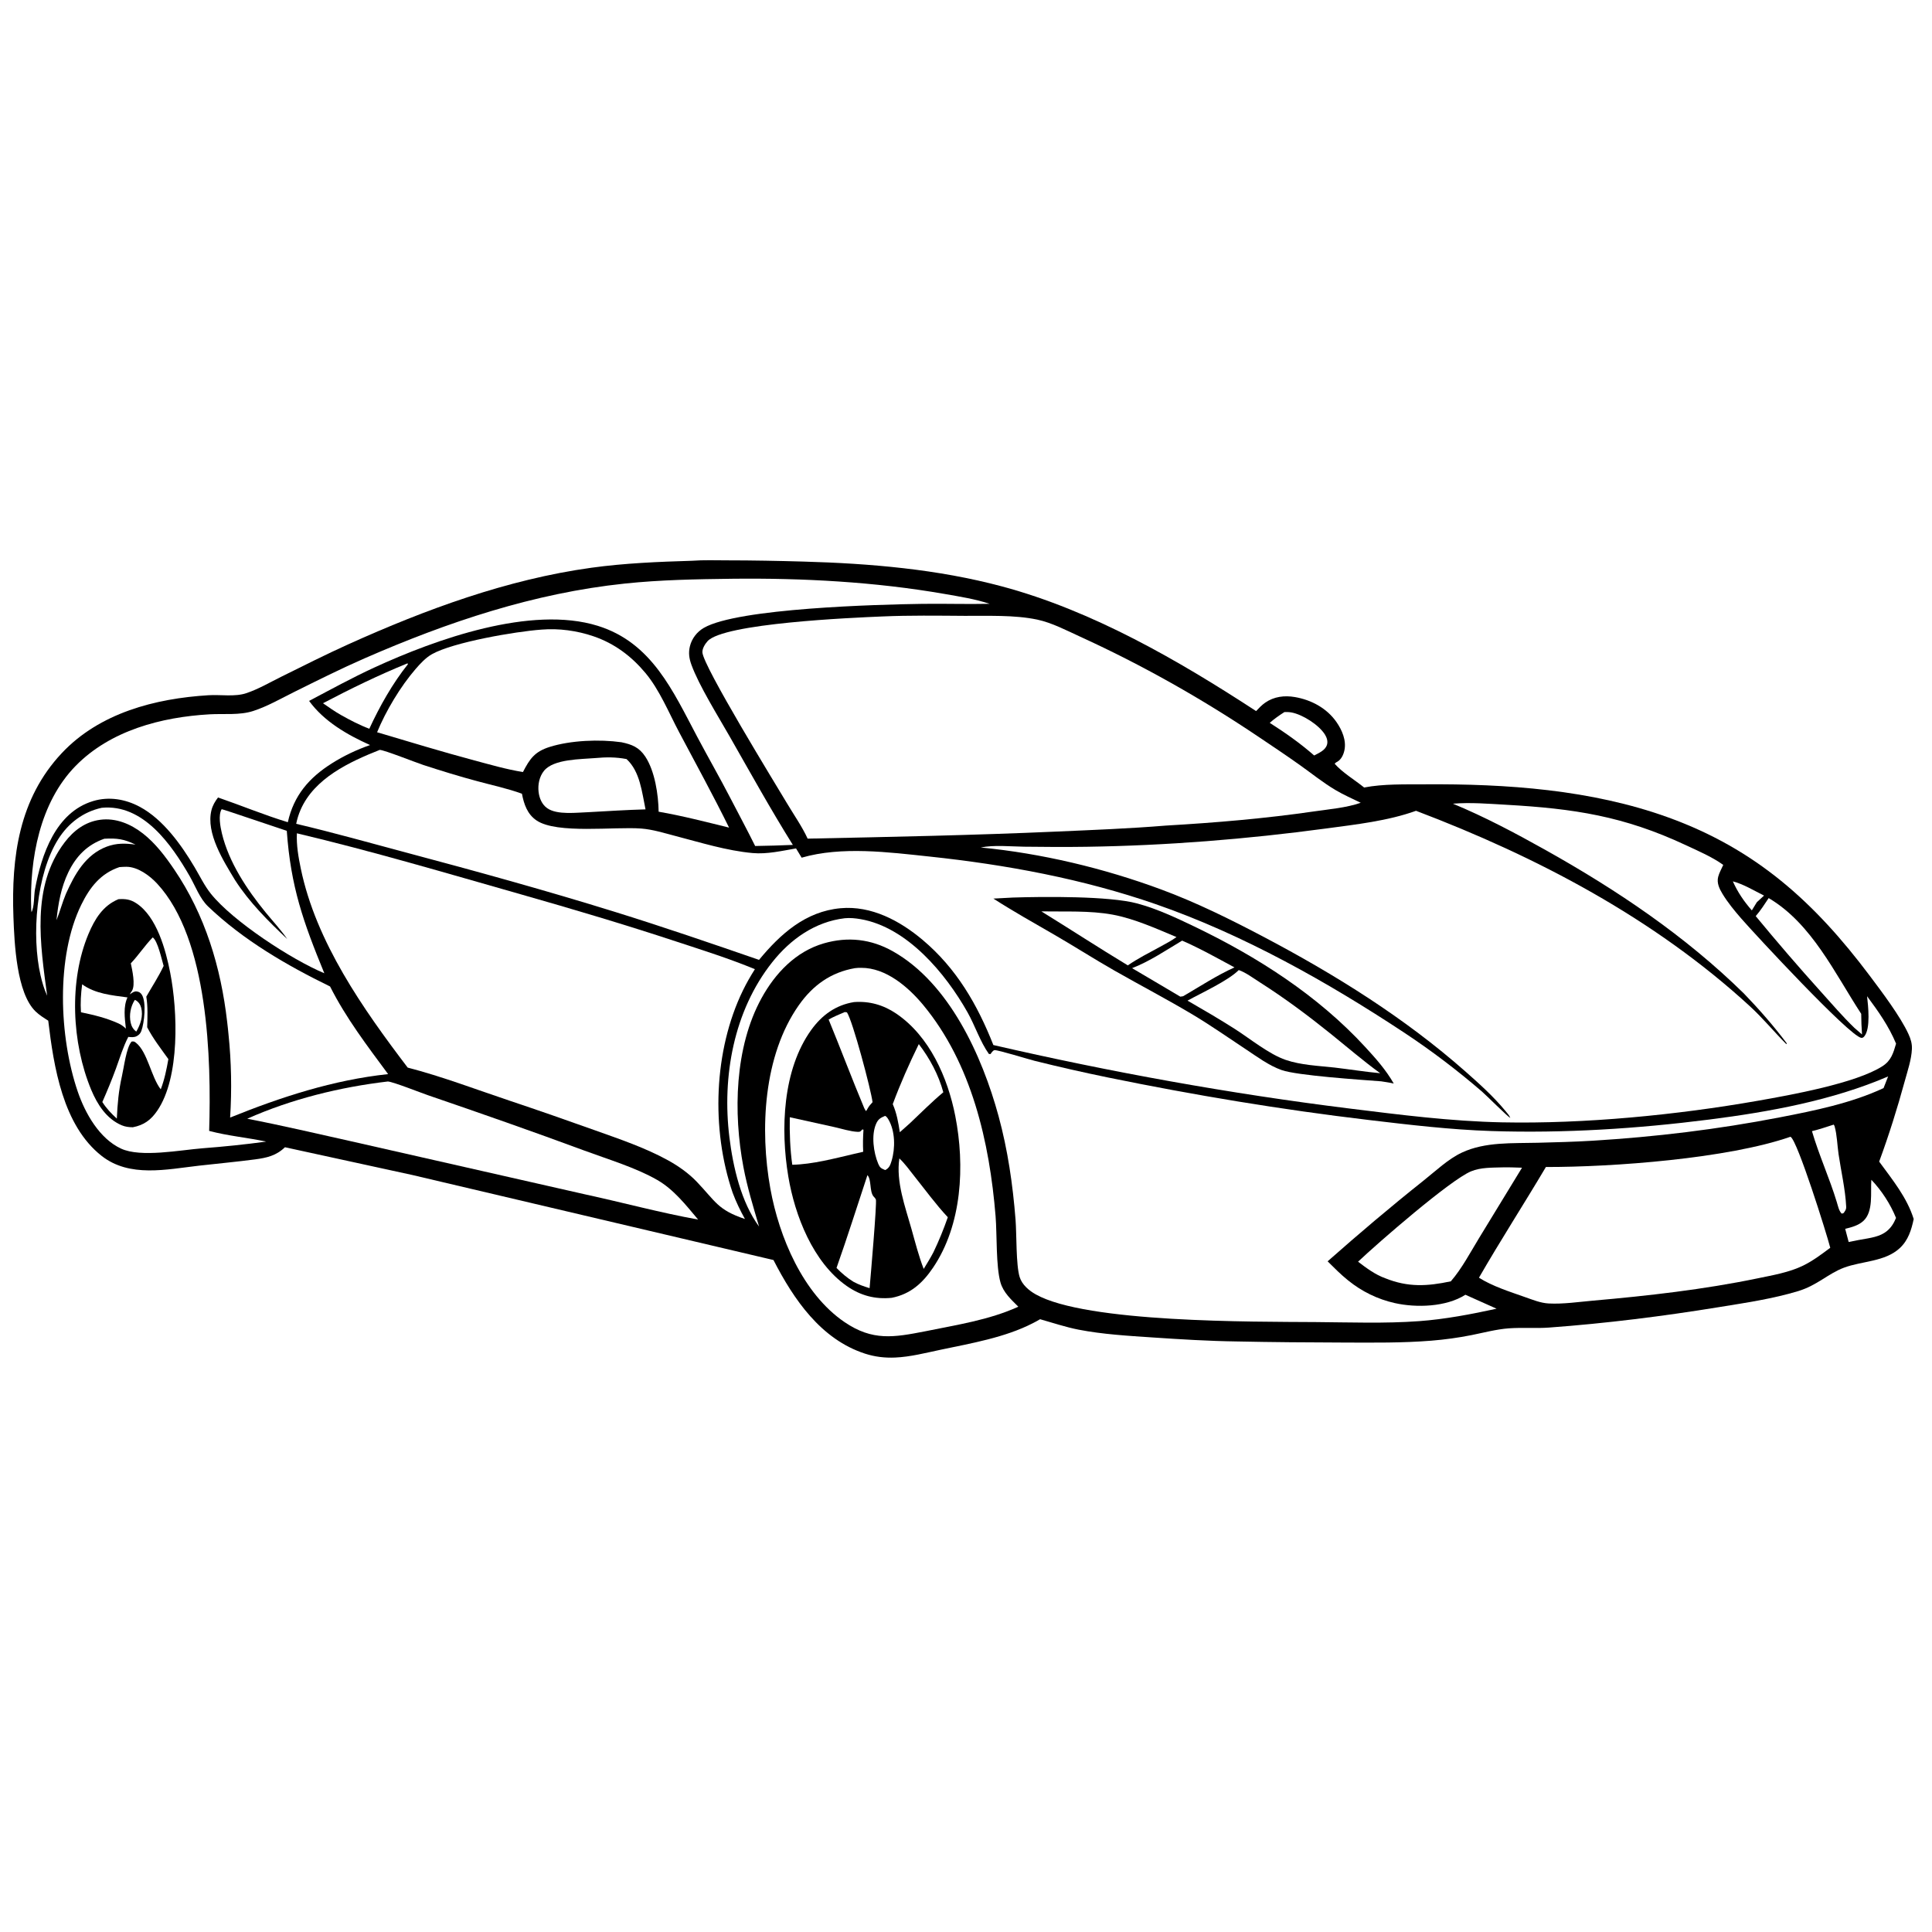
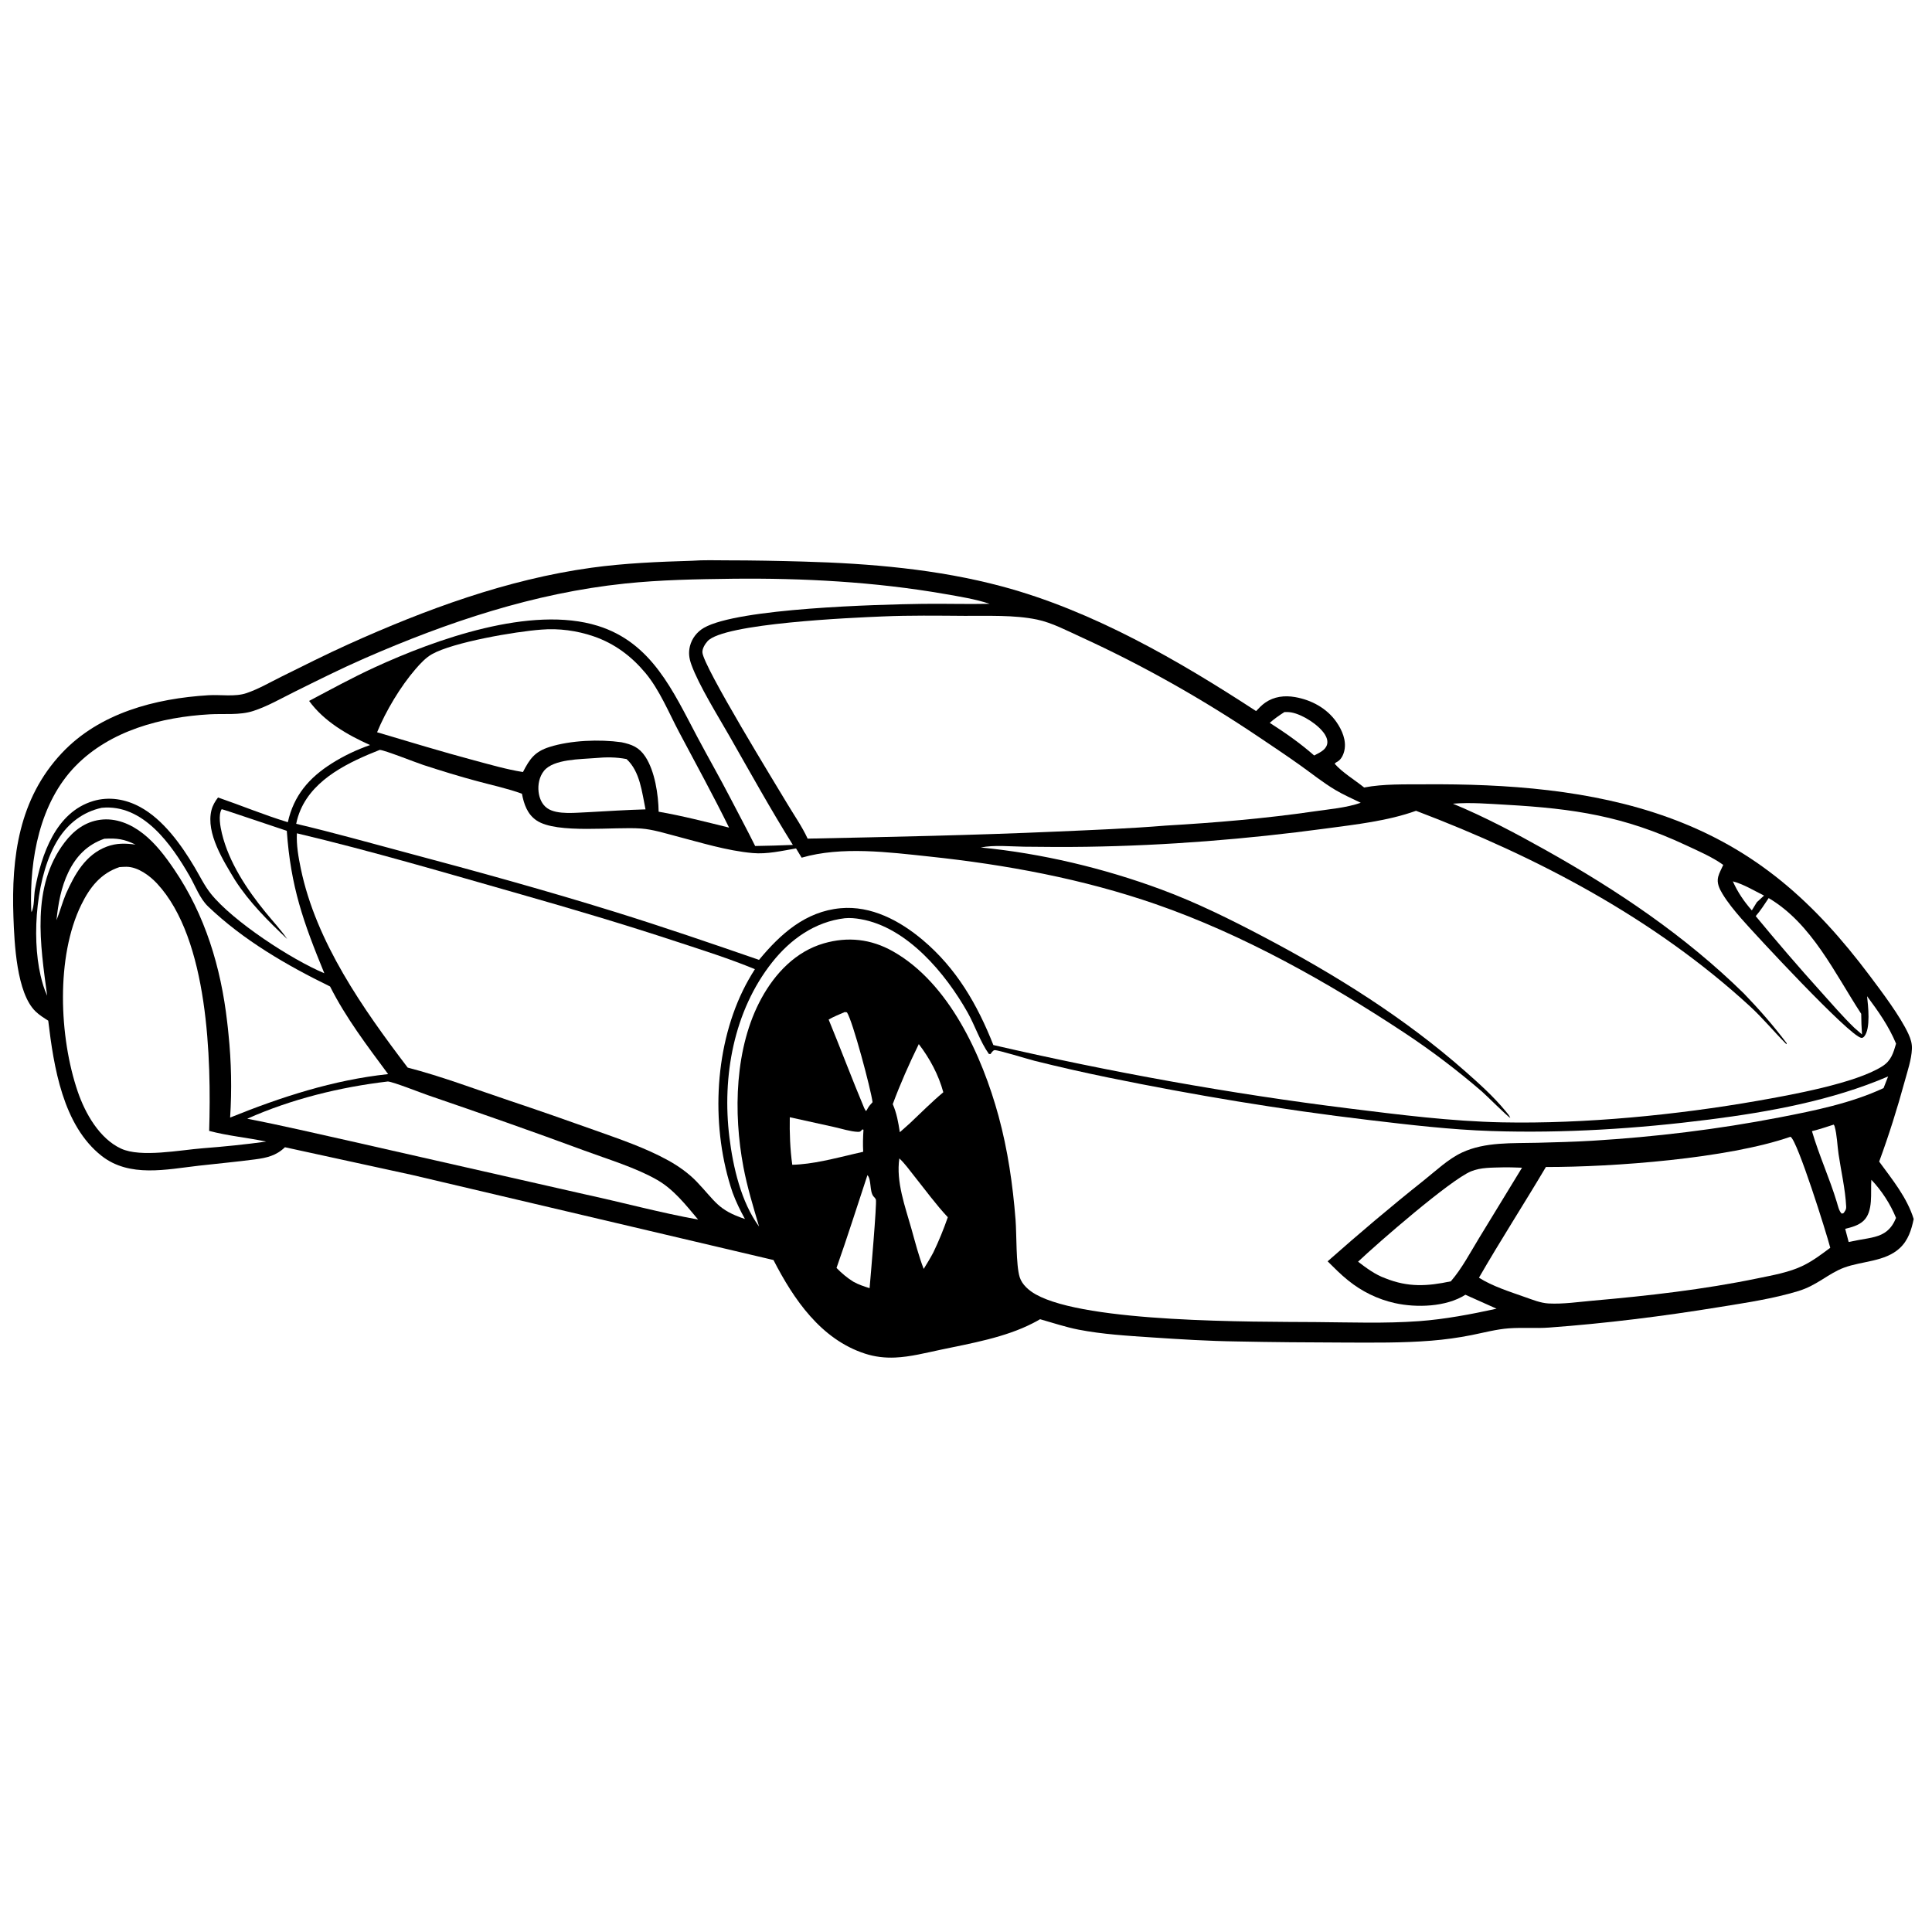
<svg xmlns="http://www.w3.org/2000/svg" version="1.1" style="display: block;" viewBox="0 0 2048 2048" width="1024" height="1024">
  <path transform="translate(0,0)" fill="rgb(255,255,255)" d="M 0 0 L 2048 0 L 2048 2048 L 0 2048 L 0 0 z" />
  <path transform="translate(0,0)" fill="rgb(0,0,0)" d="M 733.584 594.438 C 745.867 593.504 758.545 593.993 770.881 593.994 C 797.783 593.997 824.618 594.529 851.506 595.283 C 922.208 597.267 993.838 603.308 1062.37 621.681 C 1158.04 647.332 1249.12 699.994 1331.52 753.769 C 1334.53 750.573 1337.54 747.379 1341.17 744.854 C 1350.53 738.327 1361.65 737.013 1372.68 738.914 C 1390.13 741.923 1406.55 750.751 1416.76 765.474 C 1422.62 773.919 1427.35 784.848 1425.15 795.29 C 1424.19 799.874 1421.92 804.936 1417.75 807.387 C 1415.42 808.754 1416.59 807.808 1414.79 809.594 C 1423 818.945 1436.21 826.836 1446.05 834.792 C 1466.56 830.822 1489.64 831.554 1510.47 831.409 C 1596.71 830.813 1686.99 837.014 1768.6 866.574 C 1861.34 900.165 1923.46 956.38 1981.85 1034.13 C 1994.58 1051.08 2014.52 1077.42 2023.11 1096.25 C 2025.46 1101.39 2026.96 1106.3 2026.7 1112 C 2026.2 1123.31 2022.1 1135.12 2019.13 1146.01 C 2011.23 1174.93 2002.35 1203.23 1992 1231.35 C 2005.97 1250.48 2021.48 1269.32 2028.6 1292.23 C 2026.17 1303.76 2022.79 1314.75 2013.85 1323.05 C 1998.17 1337.62 1973.77 1336.66 1954.66 1343.8 C 1938.01 1350.02 1926.32 1362.49 1906.27 1368.59 C 1879.24 1376.81 1850.23 1381.04 1822.36 1385.58 C 1762.89 1395.28 1702.2 1402.87 1642.09 1407.27 C 1627.91 1408.31 1613.67 1407.05 1599.5 1408.08 C 1586.31 1409.04 1572.85 1412.68 1559.86 1415.27 C 1545.75 1418.08 1531.51 1420.02 1517.17 1421.18 C 1486.46 1423.66 1455.59 1423.25 1424.81 1423.16 C 1386.86 1423.05 1348.94 1422.79 1311 1421.99 C 1281.21 1421.58 1251.29 1419.74 1221.56 1417.74 C 1195.7 1416 1168.73 1414.44 1143.27 1409.48 C 1129.56 1406.81 1115.98 1402.2 1102.53 1398.42 C 1100.08 1399.92 1097.52 1401.27 1094.97 1402.58 C 1065.31 1417.85 1029.52 1423.95 997.154 1430.77 C 981.306 1434.11 965.051 1438.36 948.834 1439.06 C 937.9 1439.53 927.413 1438.3 916.994 1434.93 C 870.149 1419.74 841.3 1377.33 819.916 1335.68 L 436.885 1245.5 L 302.047 1216.12 C 292.876 1225.05 282.81 1227.35 270.511 1228.98 C 250.714 1231.6 230.727 1233.41 210.881 1235.67 C 176.494 1239.59 137.373 1248.52 107.792 1225.34 C 66.575 1193.04 56.96 1130.68 51.139 1081.96 C 46.491 1079.02 41.727 1076.04 37.747 1072.21 C 17.498 1052.73 15.237 999.762 14.237 971.998 C 11.947 908.374 20.118 846.672 65.471 798.361 C 105.46 755.764 164.469 740.405 221.113 736.965 C 233.964 736.184 248.996 738.882 261.236 734.763 C 274.026 730.459 286.598 723.074 298.736 717.078 C 322.201 705.486 345.611 693.642 369.469 682.88 C 451.224 645.999 537.764 614.119 627.005 601.819 C 662.278 596.958 698.025 595.503 733.584 594.438 z" />
  <path transform="translate(0,0)" fill="rgb(255,255,255)" d="M 1836.89 934.264 C 1848.01 937.15 1859.61 944.227 1869.96 949.357 L 1862.33 956.365 L 1857.01 965.049 C 1848.66 955.515 1842.06 945.827 1836.89 934.264 z" />
  <path transform="translate(0,0)" fill="rgb(255,255,255)" d="M 110.557 889.102 C 123.872 888.381 131.675 889.372 143.695 895.356 C 133.145 893.808 123.309 893.634 113.13 897.479 C 90.605 905.988 79.237 926.688 69.929 947.41 C 66.067 956.521 63.593 966.228 59.888 975.44 C 61.641 958.018 64.766 940.514 72.437 924.633 C 80.679 907.57 92.494 895.449 110.557 889.102 z" />
  <path transform="translate(0,0)" fill="rgb(255,255,255)" d="M 1361.59 754.786 C 1364.07 754.771 1366.59 754.777 1369.04 755.235 C 1380.87 757.45 1397.89 768.317 1404.37 778.465 C 1406.39 781.632 1407.84 785.754 1406.65 789.508 C 1404.74 795.545 1398.22 798.065 1393.07 800.848 C 1378.55 788.075 1362.27 776.626 1345.97 766.246 C 1350.91 761.898 1356.05 758.322 1361.59 754.786 z" />
  <path transform="translate(0,0)" fill="rgb(255,255,255)" d="M 1943.8 1192.13 C 1944.25 1192.8 1944.52 1193.11 1944.76 1193.97 C 1947.33 1202.89 1947.58 1214.11 1948.95 1223.44 C 1951.6 1241.44 1956.14 1260.84 1957.02 1278.94 C 1957.14 1281.37 1956.67 1282.43 1955.36 1284.37 C 1954.15 1286.17 1954.59 1286 1952.26 1286.48 C 1949.29 1283.6 1948.3 1278.15 1947.07 1274.25 C 1939.37 1248.81 1928.16 1224.5 1920.75 1199.07 C 1928.55 1197.2 1936.17 1194.58 1943.8 1192.13 z" />
  <path transform="translate(0,0)" fill="rgb(255,255,255)" d="M 1983.71 1250.62 C 1994.58 1261.97 2004.01 1276.51 2009.87 1291.06 C 2008.68 1293.92 2007.35 1296.62 2005.56 1299.16 C 1999.08 1308.35 1990.37 1310.84 1979.91 1312.76 C 1973.12 1313.89 1966.39 1315.16 1959.66 1316.57 L 1955.98 1302.62 C 1962.69 1300.96 1969.96 1299.08 1975.17 1294.32 C 1986.15 1284.29 1982.66 1264.12 1983.71 1250.62 z" />
-   <path transform="translate(0,0)" fill="rgb(255,255,255)" d="M 431.965 703.168 L 432.438 704.056 C 416.22 724.291 402.347 748.922 391.502 772.5 C 381.036 768.588 371.196 763.408 361.473 757.955 C 354.829 754.184 348.639 749.829 342.379 745.462 C 371.798 730.008 401.173 715.7 431.965 703.168 z" />
  <path transform="translate(0,0)" fill="rgb(255,255,255)" d="M 1874.86 952.01 C 1920.6 978.963 1945.07 1032.07 1972.96 1074.69 C 1972.96 1082.02 1973.32 1089.26 1973.83 1096.58 L 1965.67 1089.52 C 1953.38 1077.64 1941.92 1064.26 1930.47 1051.56 C 1906.72 1025.21 1883.71 998.492 1861.14 971.131 C 1866.3 965.193 1870.51 958.548 1874.86 952.01 z" />
  <path transform="translate(0,0)" fill="rgb(255,255,255)" d="M 630.967 803.587 C 642.206 802.512 653.044 802.473 664.137 804.641 C 678.479 817.74 680.501 839.865 684.281 857.973 C 664.379 858.519 644.492 859.793 624.615 860.894 C 611.952 861.249 590.597 864.259 579.953 856.642 C 574.412 852.676 571.706 846.035 570.929 839.45 C 570.021 831.761 571.703 823.251 576.636 817.126 C 586.882 804.404 616.03 804.904 630.967 803.587 z" />
  <path transform="translate(0,0)" fill="rgb(255,255,255)" d="M 1592.61 1237.46 C 1599.51 1237.26 1606.49 1237.64 1613.4 1237.81 L 1568.09 1312.05 C 1558.73 1327.35 1549.71 1344.66 1537.96 1358.24 C 1512.9 1363.58 1492.6 1364.7 1468.49 1355.02 C 1457.85 1351.23 1448.48 1344.23 1439.61 1337.45 C 1460.34 1317.79 1537.21 1250.88 1559.31 1241.69 C 1569.64 1237.39 1581.59 1237.81 1592.61 1237.46 z" />
  <path transform="translate(0,0)" fill="rgb(255,255,255)" d="M 411.19 1146.41 C 417.241 1146.94 445.721 1158.25 453.699 1160.99 C 509.147 1179.99 564.376 1199.27 619.346 1219.63 C 644.078 1228.79 673.898 1237.69 696.718 1250.82 C 714.364 1260.98 727.111 1277.46 740.029 1292.78 C 700.014 1285.58 660.515 1274.81 620.771 1266.2 L 372.733 1209.92 C 335.89 1201.72 299.152 1193.06 262.091 1185.89 C 308.939 1165.03 360.369 1152.4 411.19 1146.41 z" />
  <path transform="translate(0,0)" fill="rgb(255,255,255)" d="M 107.784 856.308 C 151.724 851.951 181.907 895.376 201.145 928.904 C 207.14 939.353 211.783 952.459 220.564 960.86 C 257.908 996.587 303.778 1023.19 349.897 1045.72 C 366.656 1079 389.336 1108.75 411.417 1138.6 C 353.101 1144.86 298.114 1162.8 243.946 1184.66 C 245.811 1155.17 245.259 1125.62 242.2 1096.24 C 241.823 1091.88 241.291 1087.51 240.792 1083.17 C 234.165 1025.39 217.486 969.902 184.56 921.513 C 175.121 907.64 164.849 894 151.547 883.575 C 138.657 873.474 122.747 866.76 106.095 869.014 C 90.201 871.166 77.971 880.535 68.53 892.932 C 32.711 939.966 42.798 1001.41 49.989 1055.5 C 46.818 1048.71 44.685 1041.26 42.998 1033.98 C 33.281 992.019 38.385 926.446 61.758 889.508 C 72.501 872.532 88.104 860.615 107.784 856.308 z" />
  <path transform="translate(0,0)" fill="rgb(255,255,255)" d="M 573.92 667.42 C 592.45 665.88 611.778 668.518 629.339 674.562 C 651.405 682.156 669.248 695.517 684.165 713.358 C 699.16 731.291 709.005 755.59 719.982 776.298 C 737.787 809.886 756.05 843.18 772.847 877.298 C 748.213 871.258 723.167 864.742 698.183 860.443 C 697.913 842.379 694.204 817.529 684.119 802.148 C 677.55 792.13 669.885 789.158 658.763 786.816 C 635.585 783.549 604.972 784.719 582.521 791.818 C 566.833 796.779 561.573 804.372 554.353 818.383 C 537.068 815.631 519.902 810.638 502.996 806.113 C 468.371 796.847 434.097 786.389 399.733 776.217 C 409.042 753.566 424.495 727.769 440.466 709.281 C 445.421 703.545 451.191 697.258 457.844 693.488 C 480.22 680.807 546.318 669.411 573.92 667.42 z" />
  <path transform="translate(0,0)" fill="rgb(255,255,255)" d="M 126.594 919.17 C 129.057 918.996 131.543 918.813 134.014 918.825 C 146.106 918.884 158.636 928.123 166.597 936.715 C 221.155 995.602 224.041 1123.13 221.714 1198.8 C 241.556 1204.09 262.096 1205.88 282.155 1210.13 C 259.765 1213.22 237.291 1215.49 214.756 1217.22 C 191.369 1219.04 149.249 1227.3 128.325 1217.58 C 105.307 1206.9 90.272 1180.12 82.403 1157.12 C 62.746 1099.66 59.041 1014.23 86.234 958.909 C 95.251 940.566 106.665 925.857 126.594 919.17 z" />
-   <path transform="translate(0,0)" fill="rgb(0,0,0)" d="M 125.575 953.171 C 133.016 952.75 138.052 953.319 144.393 957.423 C 166.221 971.55 175.758 1007.27 180.42 1031.05 C 188.425 1071.88 190.855 1142.01 166.729 1177.36 C 159.96 1187.27 152.521 1192.68 140.796 1194.94 C 136.685 1194.89 132.797 1194.46 128.983 1192.84 C 112.884 1186.01 103.138 1170.71 96.679 1155.21 C 76.085 1105.78 72.861 1039.88 93.796 990.024 C 100.418 974.253 109.122 959.966 125.575 953.171 z" />
  <path transform="translate(0,0)" fill="rgb(255,255,255)" d="M 142.936 1059.91 C 143.229 1060.04 143.533 1060.15 143.815 1060.3 C 146.892 1062 148.774 1064.92 149.656 1068.24 C 152.009 1077.12 148.874 1085.91 144.495 1093.53 C 141.257 1091.24 139.391 1087.99 138.533 1084.14 C 136.727 1076.05 138.425 1066.82 142.936 1059.91 z" />
  <path transform="translate(0,0)" fill="rgb(255,255,255)" d="M 87.089 1043.43 C 101.017 1053.51 118.519 1055.06 135.129 1057.3 C 130.578 1067.11 132.205 1079.16 133.357 1089.52 L 133.462 1090.38 C 130.964 1088.08 128.704 1086.28 125.595 1084.88 C 112.404 1078.96 99.886 1076 85.822 1073.04 C 85.143 1063.13 85.747 1053.26 87.089 1043.43 z" />
  <path transform="translate(0,0)" fill="rgb(255,255,255)" d="M 161.894 993.687 C 167.259 997.396 171.436 1017.3 173.464 1023.91 C 168.261 1035.02 161.182 1045.8 155.091 1056.48 C 156.833 1067.34 156.34 1077.97 156.013 1088.91 C 162.16 1100.88 170.683 1111.77 178.482 1122.7 C 176.532 1133.72 174.406 1144.25 170.411 1154.74 C 160.232 1141.78 156.418 1114.96 144.041 1105.3 C 142.16 1103.83 141.761 1103.89 139.519 1104.09 C 133.902 1110.22 131.339 1131.77 129.232 1140.84 C 125.791 1156.03 124.516 1170.28 123.848 1185.77 C 117.892 1180.32 112.838 1175.01 108.481 1168.19 C 113.64 1156.45 118.519 1144.72 122.922 1132.67 C 127.03 1121.42 130.456 1109.79 136.008 1099.15 C 138.887 1099.47 142.108 1099.8 144.81 1098.43 C 147.252 1097.19 148.853 1095.48 149.804 1092.93 C 152.959 1084.5 155.415 1062.32 150.326 1054.41 C 148.994 1052.34 147.419 1051.31 144.967 1050.98 C 142.403 1050.63 140.372 1052.17 138.4 1053.54 C 138.135 1053.72 137.875 1053.91 137.612 1054.1 C 137.87 1053.57 138.3 1052.67 138.568 1052.23 C 138.954 1051.59 139.456 1051.04 139.851 1050.41 C 143.799 1044.13 140.155 1028.21 138.67 1021.17 C 146.931 1012.48 153.475 1002.3 161.894 993.687 z" />
  <path transform="translate(0,0)" fill="rgb(255,255,255)" d="M 1897.88 1205.04 C 1897.96 1205.06 1898.05 1205.06 1898.12 1205.1 C 1905.45 1209.31 1936.26 1307.48 1940.15 1322.7 C 1930.92 1329.59 1921.71 1336.55 1911.32 1341.63 C 1896.6 1348.82 1878.99 1351.81 1863.02 1355.12 C 1805.79 1366.98 1746.92 1373.61 1688.71 1378.73 C 1673.41 1380.08 1656.95 1382.55 1641.63 1381.73 C 1632.99 1381.26 1624.81 1377.84 1616.7 1375.02 C 1600.68 1369.32 1582.13 1363.58 1567.76 1354.41 C 1590.55 1314.86 1615.43 1276.36 1638.72 1237.07 C 1710.14 1237.18 1831.42 1228.13 1897.88 1205.04 z" />
  <path transform="translate(0,0)" fill="rgb(255,255,255)" d="M 776.387 613.496 C 850.803 612.672 927.538 616.771 1000.92 629.543 C 1016.88 632.32 1033.65 634.959 1049.05 640.061 C 1025.31 640.603 1001.48 639.786 977.719 640.119 C 931.025 640.774 782.11 644.69 746.093 665.567 C 738.822 669.781 733.382 676.816 731.357 684.987 C 729.626 691.973 730.508 697.953 732.917 704.613 C 740.832 726.492 761.317 759.368 773.305 780.376 C 795.323 818.961 816.918 857.961 840.453 895.643 C 827.136 896.141 813.828 896.648 800.501 896.793 C 792.058 879.784 783.033 862.995 774.292 846.131 C 762.954 824.254 750.701 802.912 739.151 781.156 C 713.286 732.434 691.017 681.263 633.708 663.422 C 563.022 641.416 461.839 677.656 396.692 707.654 C 373.23 718.457 350.492 730.933 327.664 743.003 C 343.465 764.76 368.193 778.974 392.274 789.785 C 378.192 794.682 364.473 801.179 351.861 809.138 C 327.545 824.483 311.405 843.288 305.112 871.576 C 280 863.939 255.903 853.918 231.132 845.36 C 227.97 849.449 225.397 853.821 224.14 858.882 C 218.066 883.338 237.086 912.917 249.138 932.927 C 264.448 956.652 284.055 976.115 304.46 995.399 C 297.719 985.608 289.223 976.55 281.687 967.322 C 261.867 943.051 242.597 914.179 235.204 883.335 C 233.562 876.485 231.195 863.899 234.975 857.774 C 236.349 857.741 296.327 878.298 304.008 880.701 C 308.216 940.083 321.445 977.251 343.801 1031.69 C 308.922 1017.14 246.791 976.51 223.51 947.377 C 216.765 938.936 211.853 928.69 206.337 919.388 C 192.264 895.654 173.034 868.662 148.309 855.328 C 133.026 847.086 115.518 844.09 98.689 849.164 C 59.003 861.127 43.898 905.958 37.122 942.533 C 35.831 949.502 36.548 961.151 33.395 966.931 C 33.244 965.822 33.105 964.756 33.066 963.637 C 31.238 910.844 42.072 850.77 80.2 811.861 C 117.027 774.279 171.076 760.11 222.246 757.201 C 237.399 756.339 253.843 758.383 268.401 753.683 C 283.489 748.812 298.102 740.318 312.292 733.293 C 336.747 721.185 361.313 708.868 386.319 697.935 C 474.656 659.314 566.003 628.697 662.324 618.6 C 700.276 614.622 738.269 613.969 776.387 613.496 z" />
-   <path transform="translate(0,0)" fill="rgb(255,255,255)" d="M 906.312 1026.28 C 908.503 1025.97 910.688 1025.95 912.896 1025.94 C 939.116 1025.82 962.81 1046.27 978.591 1065.28 C 1030.04 1127.26 1048.97 1210.83 1055.36 1289.21 C 1056.93 1308.5 1055.64 1342.19 1060.54 1359.44 C 1063.58 1370.14 1071.86 1377.56 1079.45 1385.16 C 1048.51 1399.3 1013.78 1404.46 980.645 1411.25 C 947.554 1417.69 924.954 1421.74 895.167 1401.43 C 851.057 1371.35 825.889 1311.24 816.631 1260.11 C 805.295 1197.51 809.201 1118.94 846.776 1065.56 C 861.635 1044.45 880.737 1030.69 906.312 1026.28 z" />
  <path transform="translate(0,0)" fill="rgb(0,0,0)" d="M 905.244 1062.26 C 921.539 1061 936.514 1065.29 950.021 1074.44 C 985.444 1098.44 1004.67 1142.42 1012.63 1182.97 C 1022.97 1235.67 1019.87 1298.38 988.99 1343.91 C 977.9 1360.25 965.094 1371.85 945.247 1375.74 C 927.619 1377.53 912.103 1373.36 897.608 1363.22 C 861.836 1338.2 842.565 1288.56 835.626 1247.09 C 827.287 1197.26 829.536 1133.89 860.019 1091.67 C 871.337 1075.99 885.959 1065.38 905.244 1062.26 z" />
-   <path transform="translate(0,0)" fill="rgb(255,255,255)" d="M 938.262 1182.86 C 939.905 1183.62 940.951 1185.32 941.851 1186.86 C 948.979 1199.07 949.154 1217.25 945.116 1230.56 C 943.74 1235.09 942.71 1238.04 938.43 1240.32 C 938.267 1240.26 938.102 1240.2 937.94 1240.14 C 933.968 1238.5 932.673 1237.7 930.945 1233.59 C 925.97 1221.73 923.453 1203.37 928.677 1191.36 C 930.855 1186.34 933.322 1184.96 938.262 1182.86 z" />
  <path transform="translate(0,0)" fill="rgb(255,255,255)" d="M 895.498 1072.81 L 897.787 1073.14 C 903.84 1081.92 923.345 1155.3 924.937 1168.36 C 922.922 1170.56 921.01 1172.64 919.6 1175.3 C 918.972 1176.48 918.906 1176.93 917.804 1177.72 L 916.134 1174.68 C 903.087 1143.57 891.238 1111.96 878.4 1080.75 C 883.864 1077.63 889.726 1075.3 895.498 1072.81 z" />
  <path transform="translate(0,0)" fill="rgb(255,255,255)" d="M 973.957 1106.79 C 985.615 1122.02 994.903 1139.29 999.949 1157.84 C 987.616 1168.17 976.099 1179.78 964.388 1190.83 L 953.857 1200.19 C 952.201 1189.64 950.613 1180.28 946.358 1170.42 C 954.337 1148.85 963.856 1127.45 973.957 1106.79 z" />
  <path transform="translate(0,0)" fill="rgb(255,255,255)" d="M 919.521 1245.69 C 923.921 1250.4 921.592 1262.46 925.779 1268.05 C 926.066 1268.43 926.461 1268.72 926.759 1269.09 C 927.387 1269.88 928.13 1270.63 928.471 1271.58 C 929.669 1274.9 922.838 1353.88 921.805 1365.51 C 915.79 1363.6 910.13 1361.76 904.591 1358.67 C 897.934 1354.52 892.189 1349.67 886.744 1344.05 C 898.272 1311.47 908.639 1278.49 919.521 1245.69 z" />
  <path transform="translate(0,0)" fill="rgb(255,255,255)" d="M 953.353 1227.99 C 959.074 1233.24 964.197 1240.5 969.062 1246.59 C 980.747 1261.21 991.953 1276.64 1004.72 1290.33 C 1000.27 1303.07 995.299 1315.33 989.45 1327.48 C 986.285 1333.52 982.718 1339.3 979.156 1345.11 C 973.851 1331.42 970.152 1316.8 966.175 1302.67 C 959.541 1279.11 949.662 1252.76 953.353 1227.99 z" />
  <path transform="translate(0,0)" fill="rgb(255,255,255)" d="M 837.206 1184.32 L 884.282 1194.71 C 892.162 1196.45 901.498 1199.53 909.467 1199.82 C 912.239 1199.92 912.278 1198.98 914.212 1197.18 L 915.321 1197.61 C 914.814 1205.47 914.582 1213.07 915.03 1220.93 L 905.497 1223.13 C 884.556 1228.02 861.361 1234.25 839.837 1234.7 C 837.533 1218.35 836.887 1200.81 837.206 1184.32 z" />
  <path transform="translate(0,0)" fill="rgb(255,255,255)" d="M 314.72 883.339 C 394.438 902.233 473.461 925.644 552.259 948.064 C 607.713 963.841 662.844 980.244 717.606 998.303 C 745.267 1007.42 773.307 1016.21 800.216 1027.38 C 795.574 1034.72 791.29 1042.17 787.491 1049.98 C 756.504 1113.72 753.739 1197.14 776.6 1264.25 C 780.207 1273.98 784.637 1283.1 789.66 1292.18 C 760.741 1282.53 758.469 1273.5 738.597 1252.71 C 730.043 1243.76 719.201 1236.08 708.392 1230.12 C 683.972 1216.65 657.272 1207.67 631.1 1198.31 C 600.899 1187.51 570.635 1176.97 540.217 1166.79 C 504.543 1154.85 468.551 1141.11 432.172 1131.7 C 384.868 1069.49 335.042 998.756 318.863 920.778 C 316.339 908.616 314.092 895.804 314.72 883.339 z" />
  <path transform="translate(0,0)" fill="rgb(255,255,255)" d="M 895.518 973.363 C 901 972.805 906.844 973.398 912.264 974.337 C 961.692 982.906 1002.43 1031.97 1025.67 1073.21 C 1033.6 1087.29 1038.97 1104.2 1048.28 1117.26 L 1050 1117.33 C 1050.88 1116.12 1052.62 1113.24 1054.39 1113.19 C 1058.46 1113.07 1090.22 1122.88 1096.62 1124.48 C 1122.45 1130.92 1148.56 1136.86 1174.63 1142.2 C 1266.19 1160.94 1358.07 1176.22 1450.88 1187.23 C 1494 1192.35 1537.45 1197.52 1580.88 1198.94 C 1658.04 1201.47 1735.58 1196.48 1812.1 1186.74 C 1875.78 1178.62 1942.3 1166.52 2001.5 1141.06 L 1996.64 1153.44 C 1962.43 1169.41 1923.46 1177.32 1886.55 1184.46 C 1820.65 1197.21 1754.64 1205.19 1687.65 1209.24 C 1668.44 1210.4 1649.2 1210.87 1629.97 1211.38 C 1603.39 1212.09 1574.45 1210.22 1549.79 1221.73 C 1535.09 1228.59 1521.89 1241.26 1509.27 1251.28 C 1474.48 1278.92 1440.63 1307.65 1407.33 1337.06 C 1414.37 1344.04 1421.29 1351.05 1429.03 1357.26 C 1443.51 1368.97 1460.25 1377.22 1478.43 1381.3 C 1501.47 1386.47 1533.07 1385.49 1553.39 1372.49 L 1586.43 1387.27 C 1559.8 1393.12 1531.51 1398.49 1504.32 1400.47 C 1467.95 1403.13 1430.83 1401.71 1394.37 1401.45 C 1328.96 1401 1151.61 1402.33 1097.88 1372.07 C 1090.78 1368.07 1083.43 1361.87 1080.9 1353.8 C 1076.91 1341.08 1077.74 1308.29 1076.52 1292.84 C 1073.59 1255.69 1068.3 1218.99 1058.48 1183 C 1041.08 1119.23 1006.23 1042.09 946.442 1008.4 C 923.373 995.405 898.811 992.625 873.35 999.984 C 843.566 1008.59 821.75 1031.61 807.166 1058.24 C 778.708 1110.2 777.234 1179.74 788.036 1237.02 C 792.102 1258.59 798.477 1279.2 804.643 1300.21 C 785.547 1274.22 777.066 1237.11 773.187 1205.5 C 765.3 1141.23 777.696 1071.54 818.642 1019.94 C 838.023 995.517 864.081 977.062 895.518 973.363 z" />
  <path transform="translate(0,0)" fill="rgb(255,255,255)" d="M 935.721 653.452 C 964.452 652.207 993.558 652.629 1022.32 652.825 C 1047.17 652.994 1075.13 651.688 1099.47 656.798 C 1114.98 660.053 1130.89 668.448 1145.27 675.013 C 1210.53 704.812 1274.23 740.777 1333.78 780.841 C 1348.89 791.009 1364.09 801.125 1378.91 811.713 C 1391.06 820.393 1402.72 829.791 1415.58 837.424 C 1424.19 842.534 1433.46 846.575 1442.44 850.983 C 1427.02 856.321 1409.36 857.744 1393.26 860.087 C 1340.95 867.7 1288.5 872.098 1235.75 875.16 C 1197.4 878.311 1158.65 879.794 1120.21 881.491 C 1032.21 885.375 944.185 887.178 856.128 888.986 C 850.293 876.236 841.566 863.822 834.375 851.745 C 823.25 833.059 745.212 706.135 744.576 691.501 C 744.398 687.405 747.38 682.666 749.989 679.738 C 766.94 660.711 902.546 654.812 935.721 653.452 z" />
  <path transform="translate(0,0)" fill="rgb(255,255,255)" d="M 402.55 794.907 C 407.633 795.108 440.677 808.275 448.821 810.935 C 467.774 817.128 487.009 823.007 506.266 828.188 C 521.95 832.407 537.989 835.817 553.266 841.374 C 555.435 852.516 558.939 863.104 568.841 869.761 C 590.44 884.282 651.417 876.102 679.754 878.292 C 691.999 879.239 704.115 883.086 715.968 886.168 C 742.693 893.119 770.221 901.776 797.806 904.271 C 813.099 905.654 828.825 901.935 843.838 899.36 L 849.77 909.175 C 892.141 896.881 942.016 903.375 985.264 907.971 C 1066.64 916.618 1147.69 931.617 1225.17 958.466 C 1317.58 990.486 1407.24 1040.95 1488.67 1094.75 C 1517.31 1113.68 1544.86 1134.6 1570.86 1157.02 C 1575.61 1161.11 1598.29 1183.89 1600.99 1185.01 C 1599.84 1182.23 1597.75 1179.99 1595.84 1177.68 C 1583.24 1162.4 1568.37 1149.03 1553.55 1135.95 C 1489.02 1079 1415.4 1033.11 1339.46 993.086 C 1304.35 974.577 1268.19 956.669 1230.92 942.874 C 1170.1 920.358 1104.2 904.596 1039.6 898.378 C 1053.9 895.479 1071.15 897.349 1085.72 897.535 C 1107.76 897.816 1129.86 897.945 1151.9 897.616 C 1236.42 896.356 1321.92 889.529 1405.69 878.235 C 1437.08 874.003 1471.15 870.256 1501.05 859.48 C 1629.12 908.082 1753.4 973.386 1854.9 1066.6 C 1868.71 1079.28 1880.45 1093.57 1893.58 1106.85 L 1894.05 1105.99 C 1880.08 1087.36 1864.85 1070.03 1848.72 1053.26 C 1786.29 991.966 1714.2 943.543 1638.14 900.942 C 1606.5 883.227 1573.68 865.805 1540.14 851.938 C 1558.8 850.412 1578.26 852.044 1596.92 853.104 C 1668.44 857.164 1721.23 865.082 1787.09 895.925 C 1800.18 902.055 1814.99 908.37 1826.72 916.818 C 1824.97 920.881 1822.4 925.238 1821.33 929.493 C 1819.67 936.053 1822.62 942.113 1825.95 947.594 C 1831.53 956.802 1838.65 965.416 1845.7 973.541 C 1859.83 989.843 1960.25 1098.1 1972.97 1100.15 C 1974.35 1100.37 1975.34 1099.65 1976.23 1098.59 C 1983.11 1090.34 1980.29 1066 1979.17 1056.02 C 1991.21 1072.26 2002.05 1087.49 2009.91 1106.3 C 2007.03 1116.17 2004.74 1124.22 1995.62 1130.12 C 1967.38 1148.4 1897.4 1160.88 1863.4 1166.85 C 1777.54 1181.92 1679.7 1191.51 1592.29 1189.73 C 1537.92 1188.61 1484.16 1181.73 1430.28 1175.05 C 1304.13 1159.41 1176.88 1136.36 1053 1107.78 C 1036.05 1064.83 1013.84 1026.46 978.051 996.354 C 953.858 975.998 923.58 959.768 890.988 962.757 C 853.88 966.161 827.311 989.996 804.613 1017.5 C 753.956 1000.01 703.176 982.578 651.993 966.677 C 579.227 944.072 505.618 923.76 431.996 904.142 C 392.747 893.684 353.517 882.582 313.978 873.274 C 314.976 868.233 316.549 863.205 318.599 858.488 C 333.186 824.917 370.563 807.572 402.55 794.907 z" />
-   <path transform="translate(0,0)" fill="rgb(0,0,0)" d="M 1073.69 951.444 C 1106.18 950.401 1175.82 949.693 1205.52 957.711 C 1226.35 963.332 1246.5 972.754 1265.9 982.074 C 1332.75 1014.18 1396.71 1055 1447.2 1109.87 C 1458.41 1122.05 1469.2 1134.15 1477.44 1148.61 C 1473.07 1147.54 1468.54 1146.97 1464.1 1146.25 C 1442.42 1144.59 1375.14 1140.17 1358.55 1134.31 C 1344.92 1129.49 1332.36 1120.03 1320.37 1112.11 C 1301.9 1099.91 1283.62 1087.06 1264.63 1075.71 C 1237.27 1059.35 1209.05 1044.64 1181.37 1028.87 C 1160.05 1016.72 1139.34 1003.45 1118.1 991.14 C 1096.26 978.478 1074.27 966.233 1053.04 952.54 L 1073.69 951.444 z" />
  <path transform="translate(0,0)" fill="rgb(255,255,255)" d="M 1253.1 997.095 C 1271.94 1005.26 1290.51 1015.74 1308.6 1025.48 C 1290.04 1033.83 1272.13 1045.57 1254.53 1055.84 C 1254.28 1055.93 1254.05 1056.06 1253.79 1056.12 C 1253.76 1056.12 1251.25 1056.5 1251.16 1056.49 C 1251.06 1056.48 1205.12 1029.15 1200.06 1026.29 C 1218.62 1019.12 1236.04 1007.3 1253.1 997.095 z" />
  <path transform="translate(0,0)" fill="rgb(255,255,255)" d="M 1103.9 966.102 C 1128.45 966.542 1155.24 965.092 1179.36 969.54 C 1202.37 973.784 1225.65 984.344 1247.15 993.346 C 1241.56 997.373 1235.25 1000.57 1229.23 1003.92 C 1217.82 1010.13 1206.25 1015.97 1195.52 1023.33 C 1164.73 1004.71 1134.52 985.031 1103.9 966.102 z" />
  <path transform="translate(0,0)" fill="rgb(255,255,255)" d="M 1313.14 1028.31 C 1320.33 1030.7 1328.77 1037.04 1335.32 1041.19 C 1361.89 1058.06 1386.92 1076.79 1411.42 1096.52 C 1428.56 1110.33 1445.26 1124.73 1463.09 1137.67 C 1446.98 1136.15 1430.85 1133.56 1414.76 1131.66 C 1397.78 1129.8 1379.16 1129.1 1362.93 1123.56 C 1345.12 1117.47 1325.45 1101.29 1309.3 1090.95 C 1292.77 1080.36 1275.81 1070.54 1258.83 1060.71 C 1273.72 1052.48 1301.89 1039.61 1313.14 1028.31 z" />
</svg>